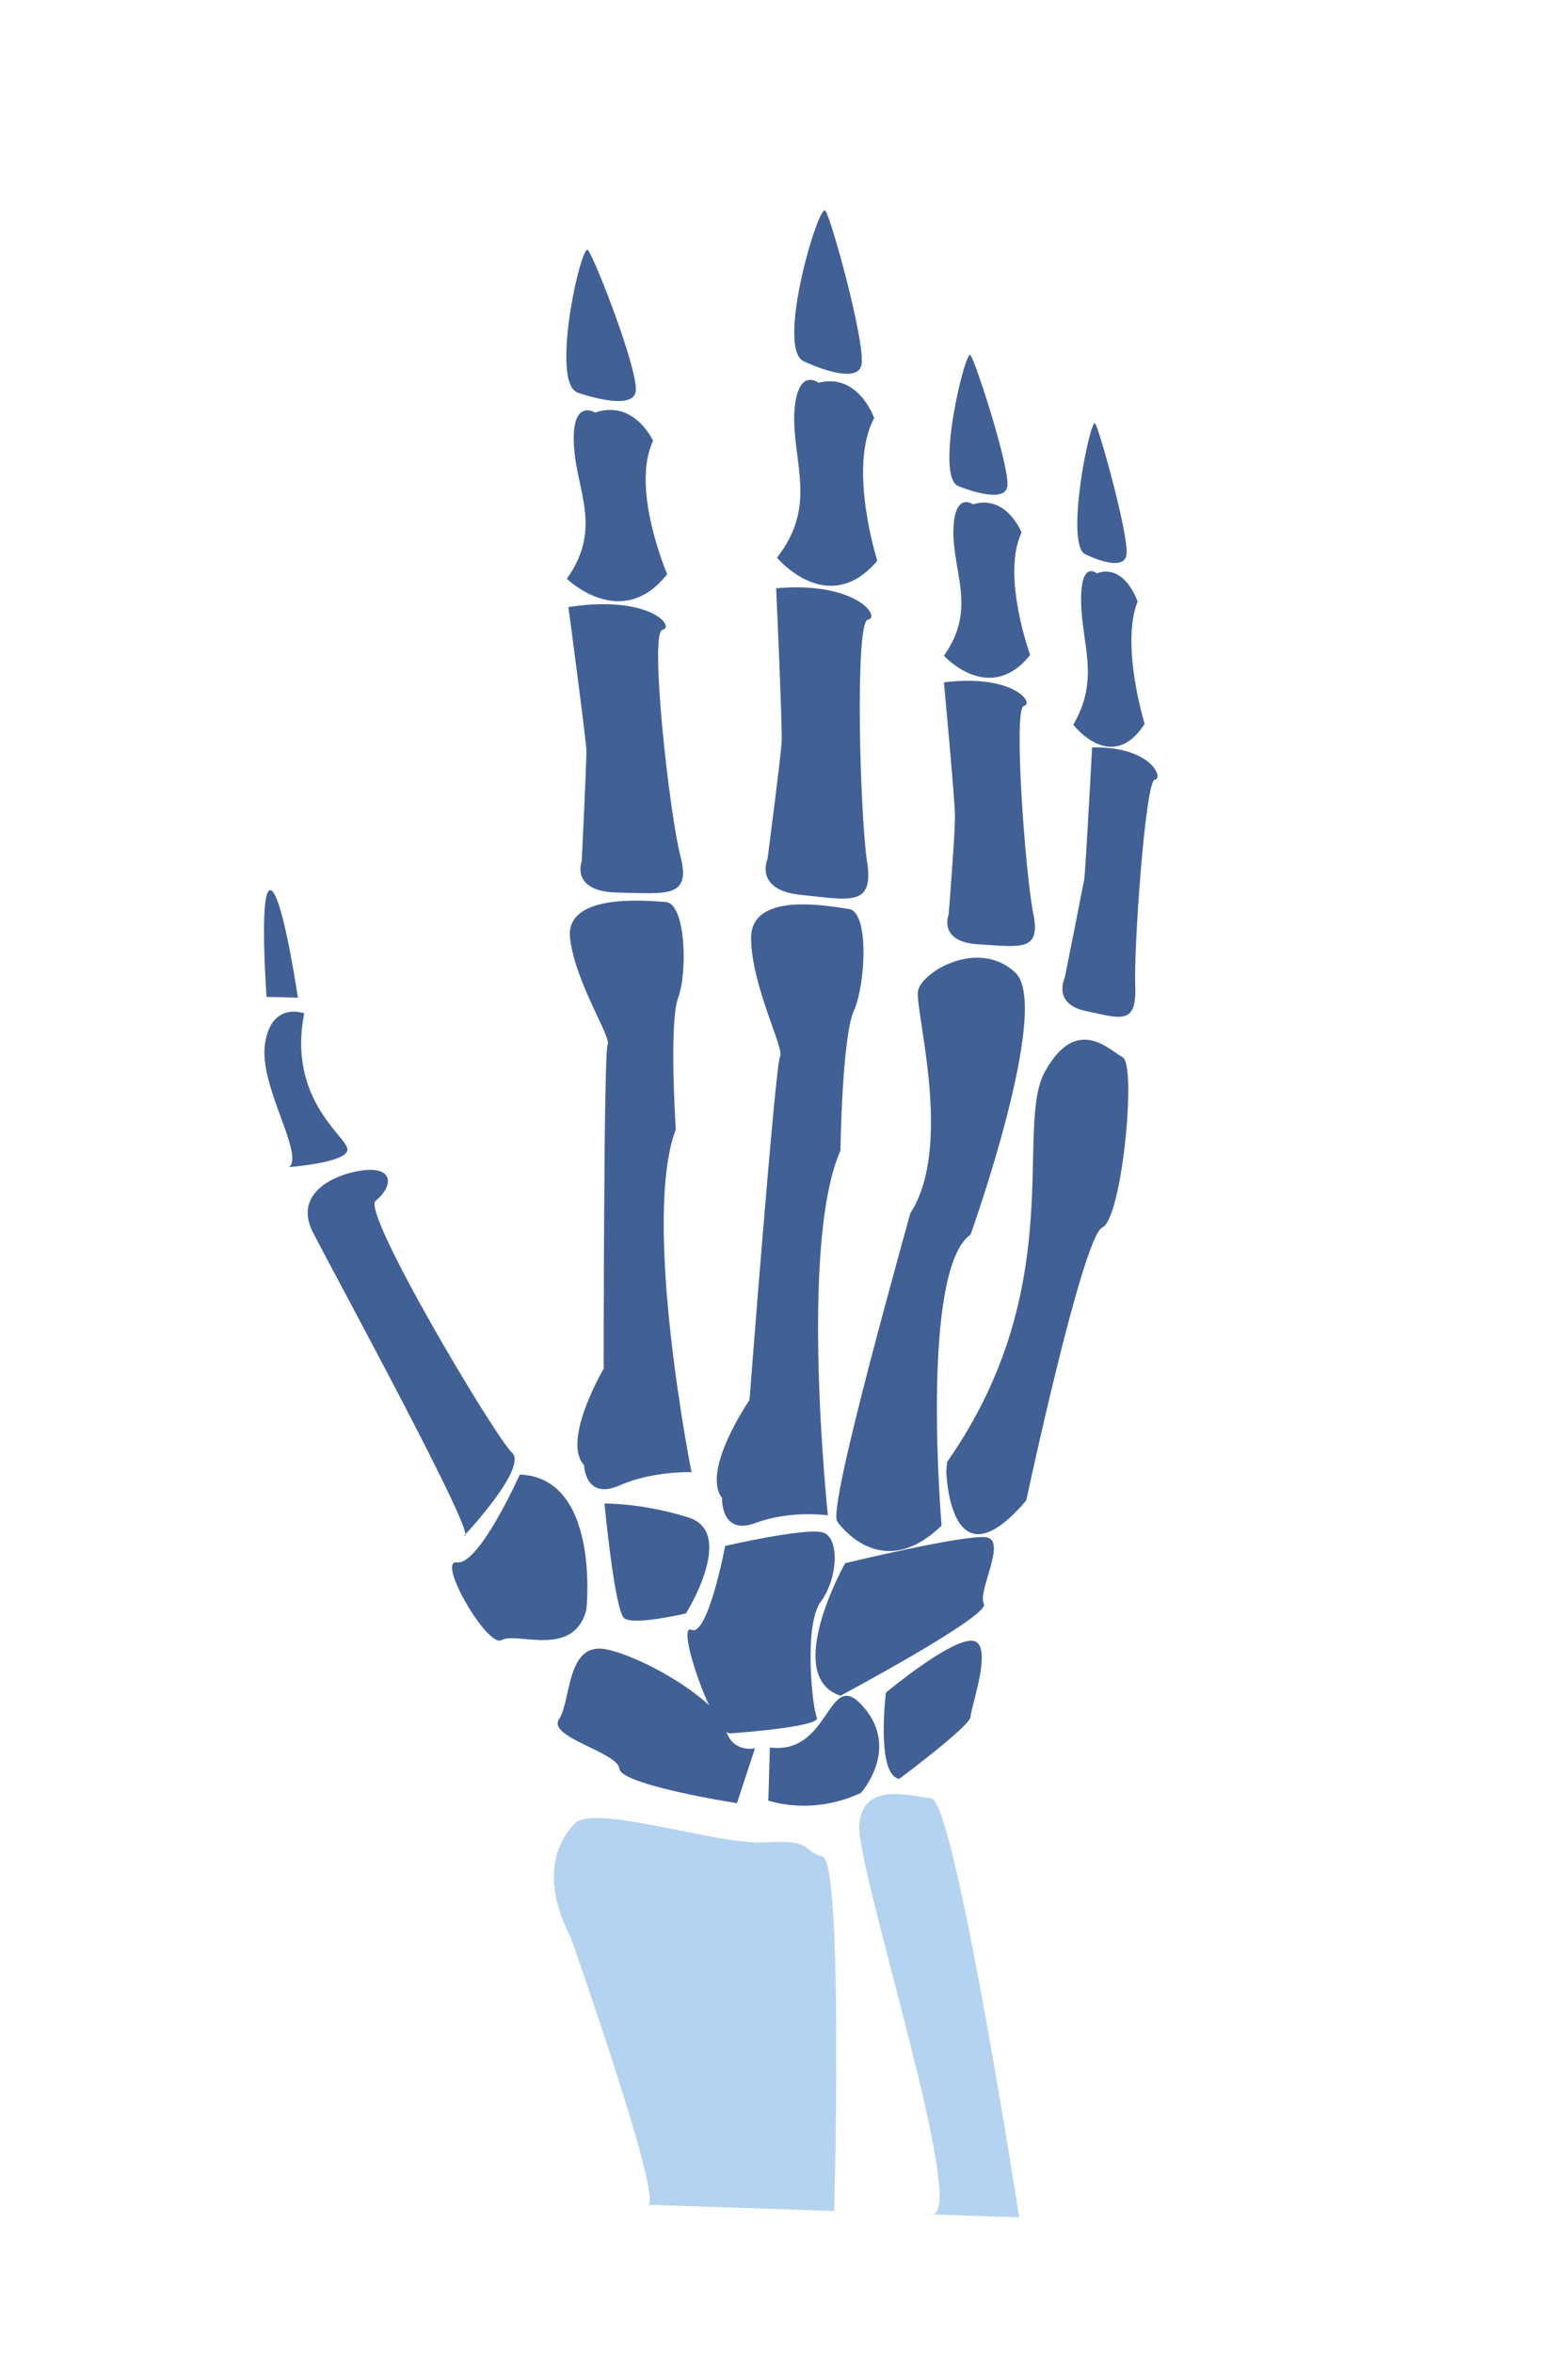
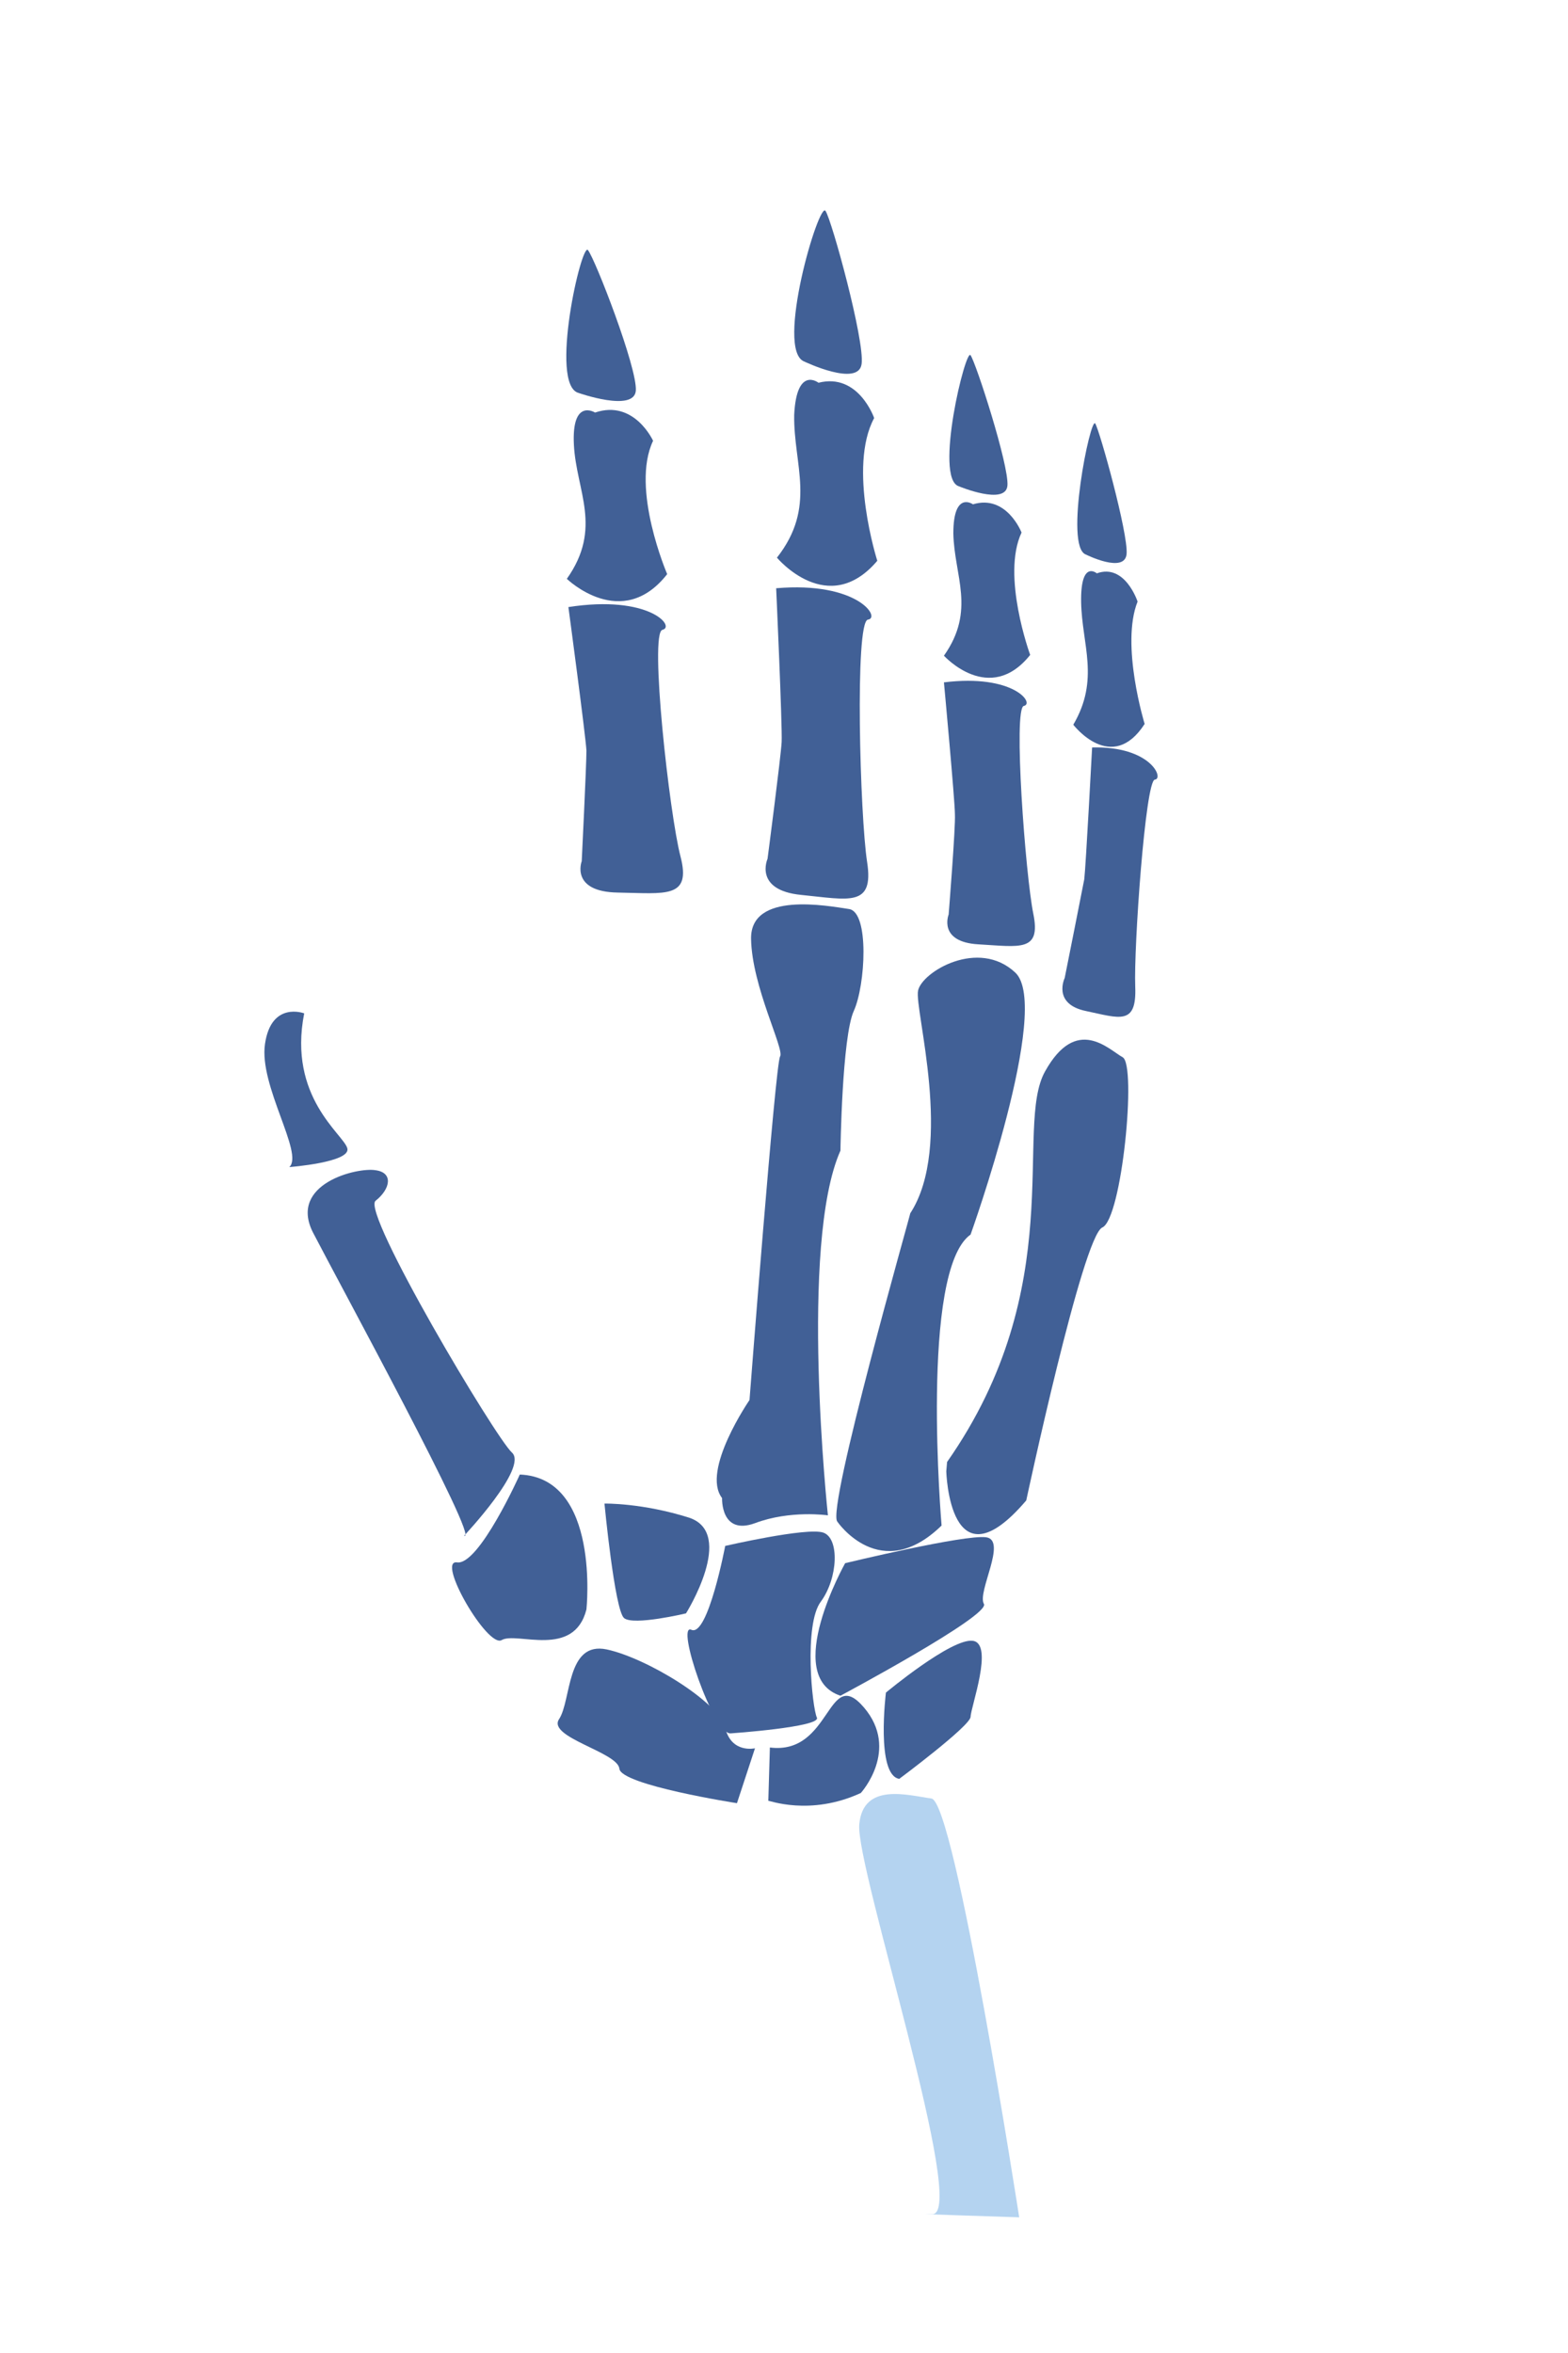
<svg xmlns="http://www.w3.org/2000/svg" id="Ebene_1" x="0px" y="0px" width="200px" height="300px" viewBox="0 0 200 300" style="enable-background:new 0 0 200 300;" xml:space="preserve">
  <style type="text/css">
	.st0{fill:#B4D3F0;}
	.st1{fill:#416096;}
</style>
  <g>
    <path class="st0" d="M130,282.7c0,0-8.2-53-11.2-53.4c-3-0.4-8.7-2.1-9.2,3.3c-0.5,5.4,14,49.8,9.3,49.7   C114.3,282.2,130,282.7,130,282.7z" />
-     <path class="st0" d="M82.5,281.1l23.9,0.8c0,0,1.2-44.5-1.5-45.2c-2.7-0.7-1.1-2.2-7.2-1.8c-6.1,0.4-21.9-5-24.4-2.4   c-2.5,2.6-4.2,7.4-0.5,14.5C72.8,247.1,85.2,282.1,82.5,281.1z" />
    <path class="st1" d="M114.7,226.8c0,0,9-6.7,9.1-7.9c0-1.2,3-9.3,0.3-9.7c-2.7-0.4-11.1,6.6-11.1,6.6S111.7,226.3,114.7,226.8z" />
    <path class="st1" d="M109.8,228.6c0,0,5-5.5,0.4-10.9c-4.7-5.5-4.1,6.1-12,5.1l-0.2,6.8C98,229.5,103.3,231.6,109.8,228.6z" />
    <path class="st1" d="M94,229.9c0,0-14.8-2.3-15-4.4c-0.2-2.1-9.2-4-7.7-6.3c1.6-2.4,0.9-10,6.1-8.9c5.1,1.1,14.3,6.7,15.1,10   c0.8,3.3,3.8,2.6,3.8,2.6L94,229.9z" />
    <path class="st1" d="M107.2,216.2c0,0,19.1-10.2,18.3-11.7c-0.9-1.5,3-8.1,0.3-8.5c-2.7-0.4-18,3.3-18,3.3S99.7,213.7,107.2,216.2z   " />
    <path class="st1" d="M93.2,221c0,0,11.5-0.8,11-2c-0.6-1.2-1.7-11.9,0.5-14.8c2.2-3,2.4-8.1,0.3-8.8c-2.1-0.7-12.5,1.7-12.5,1.7   s-2.2,11.6-4.3,10.7C86.1,206.8,91,221.2,93.2,221z" />
    <path class="st1" d="M87.5,205.7c0,0,6.4-10.2,0.4-12.2c-6-1.9-10.8-1.8-10.8-1.8s1.3,13.6,2.5,14.6   C80.8,207.3,87.5,205.7,87.5,205.7z" />
    <path class="st1" d="M74.8,205.2c0,0,1.8-16.8-8.5-17.2c0,0-5.2,11.6-8,11.2c-2.7-0.4,3.9,11,5.7,9.9   C65.9,208,73.2,211.5,74.8,205.2z" />
    <path class="st1" d="M120.7,187.6c0,0,0.4,15.2,10.2,3.7c0,0,7.2-33.7,9.7-34.8c2.5-1.1,4.4-20.7,2.6-21.7c-1.8-1-5.9-5.4-9.9,1.8   c-4,7.1,3.2,27.4-12.5,49.8" />
    <path class="st1" d="M106.8,194c0,0,5.5,8.1,13.3,0.5c0,0-2.8-32.5,3.7-37.1c0,0,10.4-29,5.7-33.4c-4.7-4.4-11.9-0.1-12.4,2.3   c-0.5,2.4,4.6,19.8-1,28.4C116.2,154.6,105.4,192.4,106.8,194z" />
    <path class="st1" d="M92.1,191c0,0-0.2,4.8,4.2,3.2c4.5-1.7,9.3-1,9.3-1s-3.7-34.6,1.6-46.5c0,0,0.2-14.5,1.7-17.8   c1.5-3.3,2-12.6-0.6-13c-2.7-0.4-12.6-2.3-12.5,3.8c0.1,6.1,4.3,14.1,3.7,15c-0.6,0.9-3.9,43.8-3.9,43.8S89.4,187.5,92.1,191z" />
    <path class="st1" d="M97.9,109.5c0,0-1.8,4,4.3,4.6c6.1,0.6,9.3,1.6,8.4-4.2c-0.9-5.8-1.6-30.6,0.1-30.9c1.7-0.2-1.3-4.9-11.7-4   c0,0,0.8,17.6,0.7,19.6C99.6,96.5,97.9,109.5,97.9,109.5z" />
    <path class="st1" d="M99.1,71.1c0,0,6.5,7.8,12.8,0.4c0,0-3.8-11.9-0.4-18.2c0,0-2-5.8-7.1-4.5c0,0-2.8-2.2-3.1,4.1   C101.2,59.3,104.2,64.6,99.1,71.1z" />
    <path class="st1" d="M102.6,46.1c0,0,6.9,3.3,7.3,0.3c0.4-3-3.8-18.3-4.6-19.5C104.5,25.5,98.8,44.7,102.6,46.1z" />
-     <path class="st1" d="M74.5,186.8c0,0,0.1,4.5,4.5,2.6c4.3-1.9,9.2-1.7,9.2-1.7s-6.4-32.1-2-43.7c0,0-0.9-13.6,0.3-16.8   c1.2-3.2,1-12-1.6-12.2c-2.7-0.2-12.7-1.1-12.2,4.5c0.6,5.7,5.4,12.9,4.8,13.7c-0.5,0.9-0.5,41.3-0.5,41.3S71.6,183.7,74.5,186.8z" />
    <path class="st1" d="M74.2,109.8c0,0-1.5,3.9,4.6,4c6.1,0.1,9.4,0.8,8-4.6c-1.4-5.3-4-28.6-2.3-28.9c1.7-0.4-1.7-4.5-12-2.9   c0,0,2.2,16.4,2.3,18.3C74.8,97.6,74.2,109.8,74.2,109.8z" />
    <path class="st1" d="M72.3,73.8c0,0,7,6.8,12.8-0.6c0,0-4.7-10.9-1.8-17c0,0-2.4-5.3-7.4-3.6c0,0-3-1.9-2.7,4.1   C73.5,62.6,76.9,67.3,72.3,73.8z" />
    <path class="st1" d="M73.8,50.1c0,0,7.1,2.5,7.3-0.3c0.2-2.9-5.2-16.8-6.1-17.9C74.2,30.7,70,49.1,73.8,50.1z" />
    <path class="st1" d="M121,116.6c0,0-1.4,3.5,3.8,3.8c5.3,0.3,8,1,7-3.9c-1-4.9-2.6-26.3-1.2-26.5c1.4-0.3-1.3-4.1-10.2-3   c0,0,1.4,15.1,1.4,16.8C121.9,105.4,121,116.6,121,116.6z" />
    <path class="st1" d="M120.4,83.6c0,0,5.8,6.4,11-0.1c0,0-3.7-10.1-1.1-15.6c0,0-1.9-4.9-6.2-3.6c0,0-2.5-1.8-2.5,3.7   C121.7,73.4,124.5,77.8,120.4,83.6z" />
    <path class="st1" d="M122.3,62c0,0,6,2.5,6.2-0.1c0.2-2.6-4-15.6-4.7-16.6C123.2,44.2,119.1,61,122.3,62z" />
    <path class="st1" d="M135.8,124.7c0,0-1.6,3.3,2.7,4.2c4.3,0.9,6.5,1.9,6.3-3.1c-0.2-5,1.3-26.3,2.5-26.4c1.2-0.1-0.5-4.3-8-4.1   c0,0-0.8,15.1-1,16.8C138,113.7,135.8,124.7,135.8,124.7z" />
    <path class="st1" d="M136.9,92.4c0,0,4.9,6.4,9.1-0.1c0,0-3.1-10.1-0.9-15.6c0,0-1.6-4.9-5.2-3.6c0,0-2.1-1.8-2,3.7   C138,82.2,140.3,86.6,136.9,92.4z" />
    <path class="st1" d="M138.5,70.7c0,0,5,2.5,5.2-0.1c0.2-2.6-3.4-15.6-4-16.6C139.1,53,135.7,69.7,138.5,70.7z" />
    <path class="st1" d="M59.2,195.8c0,0,8.2-8.7,6.1-10.6c-2.1-1.9-19.2-30.6-17.4-32.1c1.9-1.5,2.3-3.6,0-3.9   c-2.3-0.4-11.1,1.7-8,7.9C43.1,163.3,61.3,196.7,59.2,195.8z" />
    <path class="st1" d="M36.9,148.8c0,0,7.9-0.6,7.4-2.4c-0.5-1.8-7.6-6.5-5.5-17.2c0,0-4.2-1.6-5,3.9C33,138.4,38.8,147.1,36.9,148.8   z" />
-     <path class="st1" d="M38,127.2c0,0-2-13.5-3.5-13.7c-1.5-0.2-0.5,13.6-0.5,13.6L38,127.2z" />
  </g>
</svg>